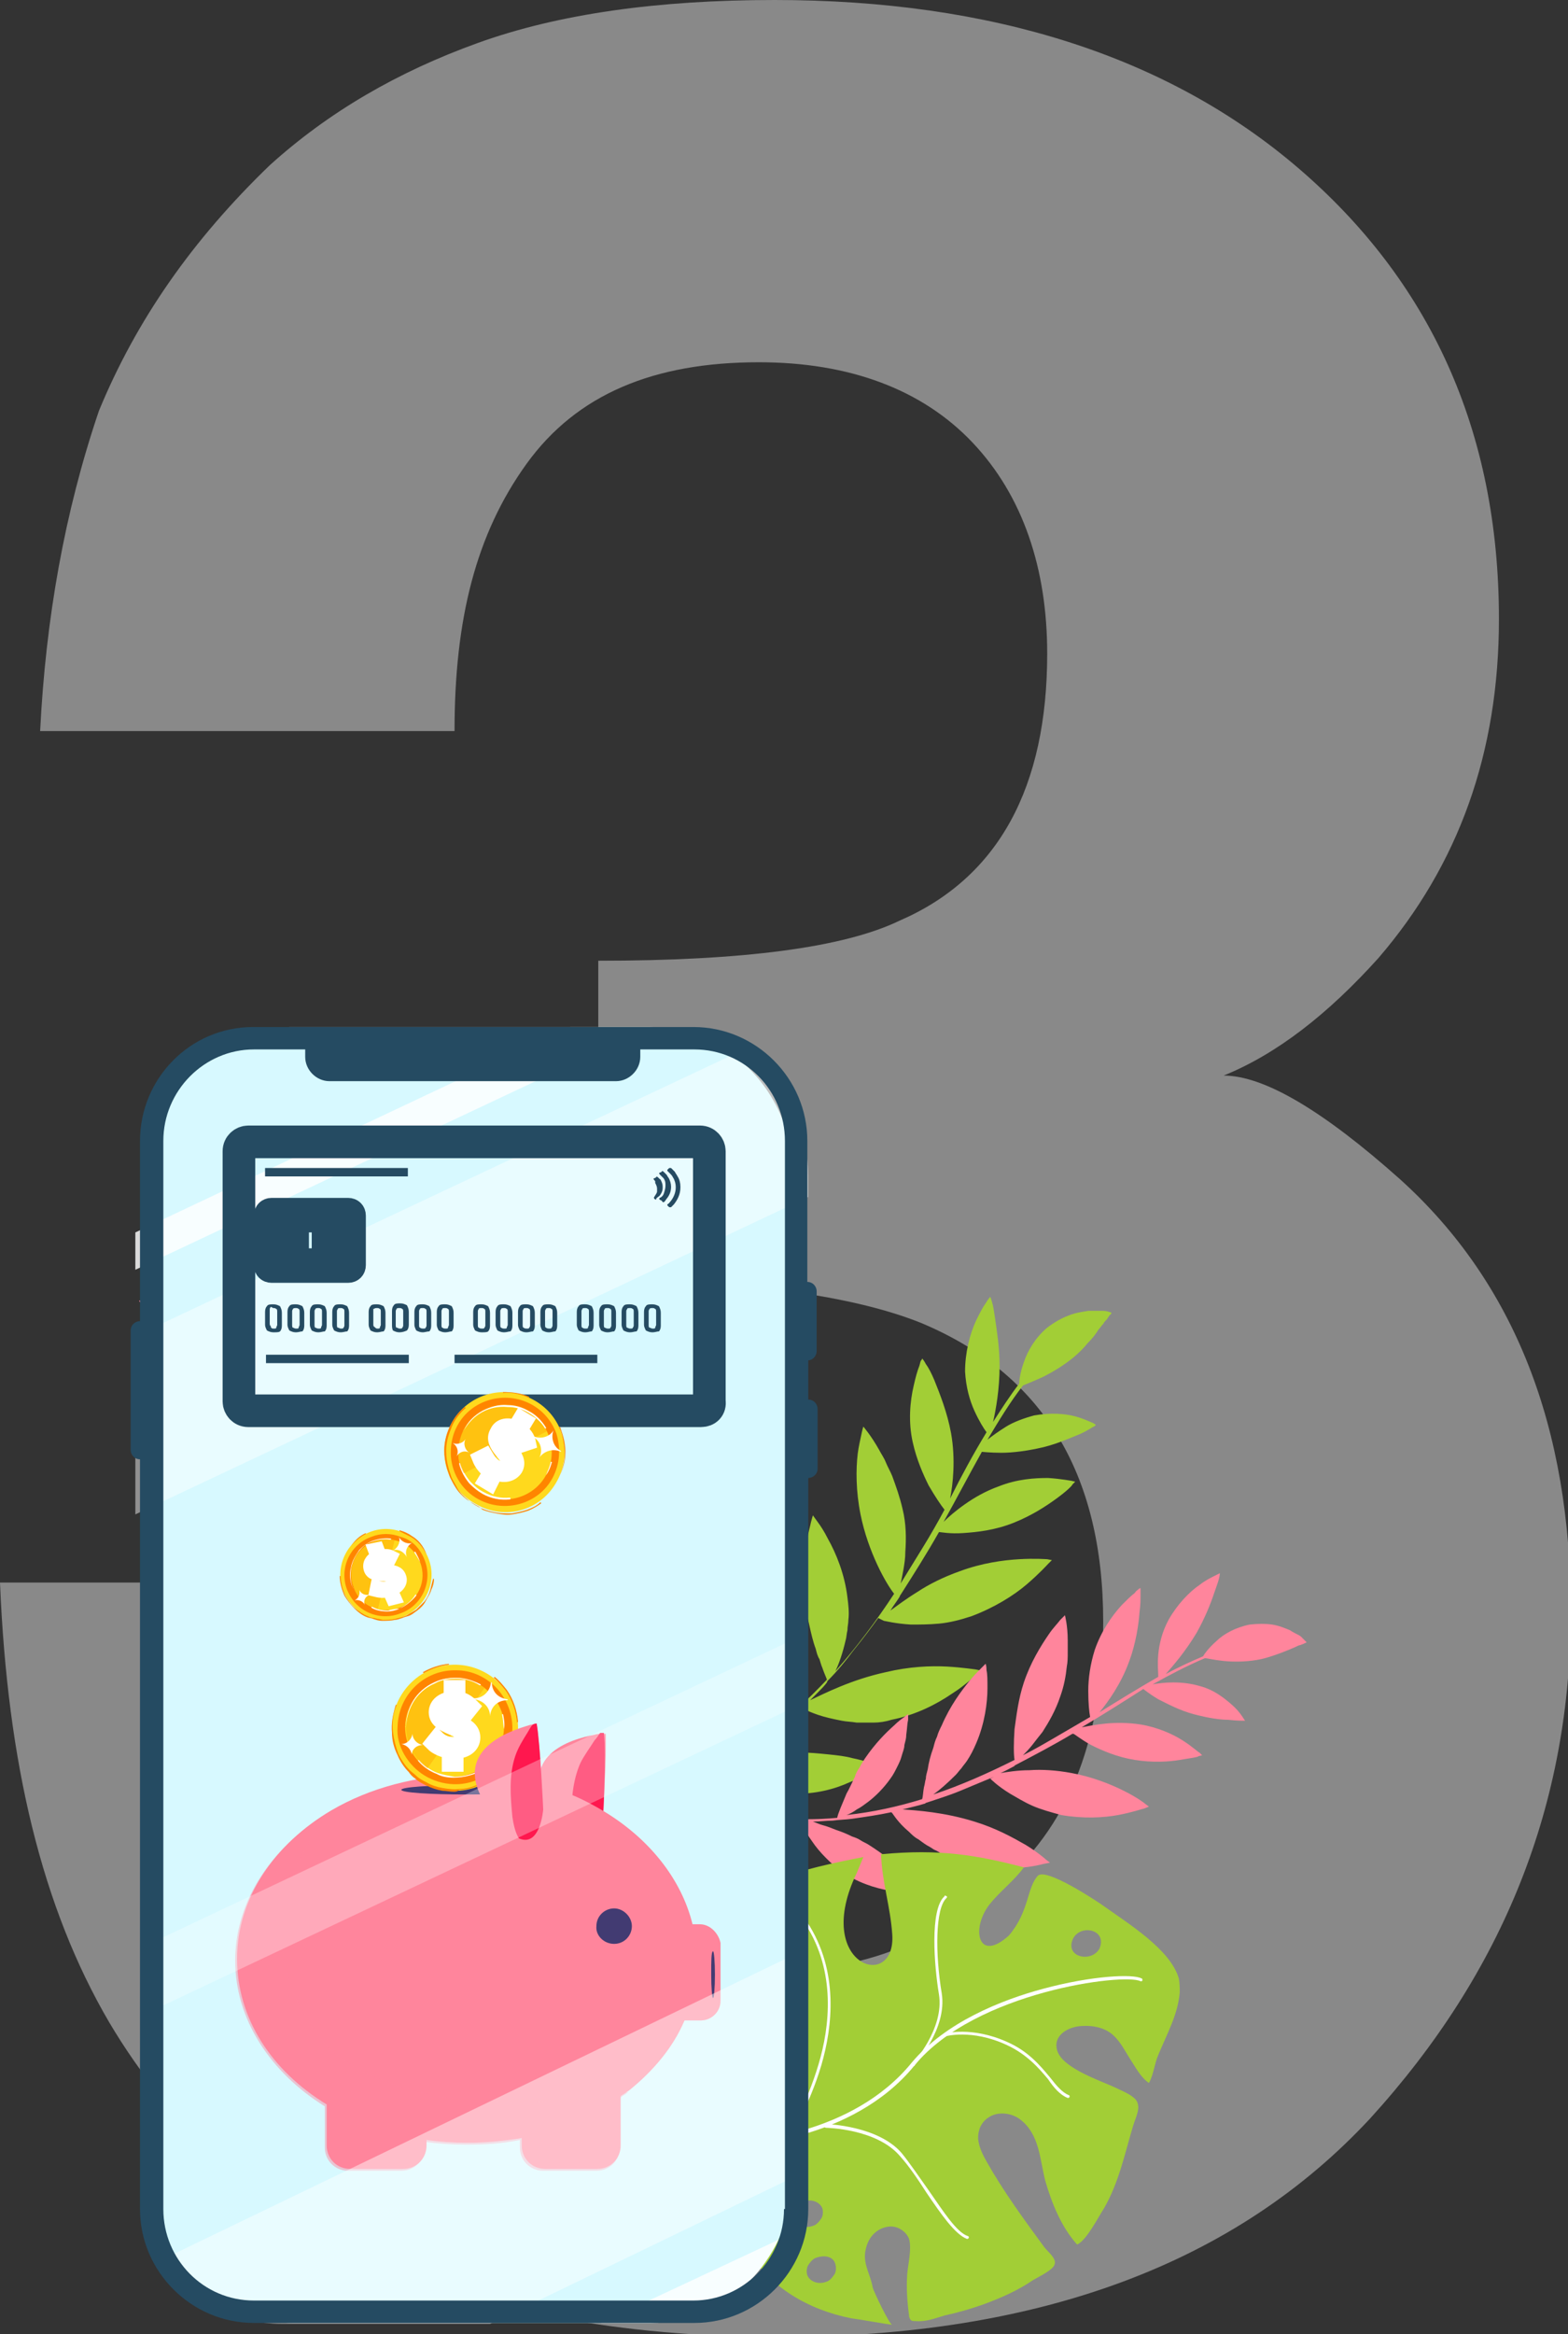
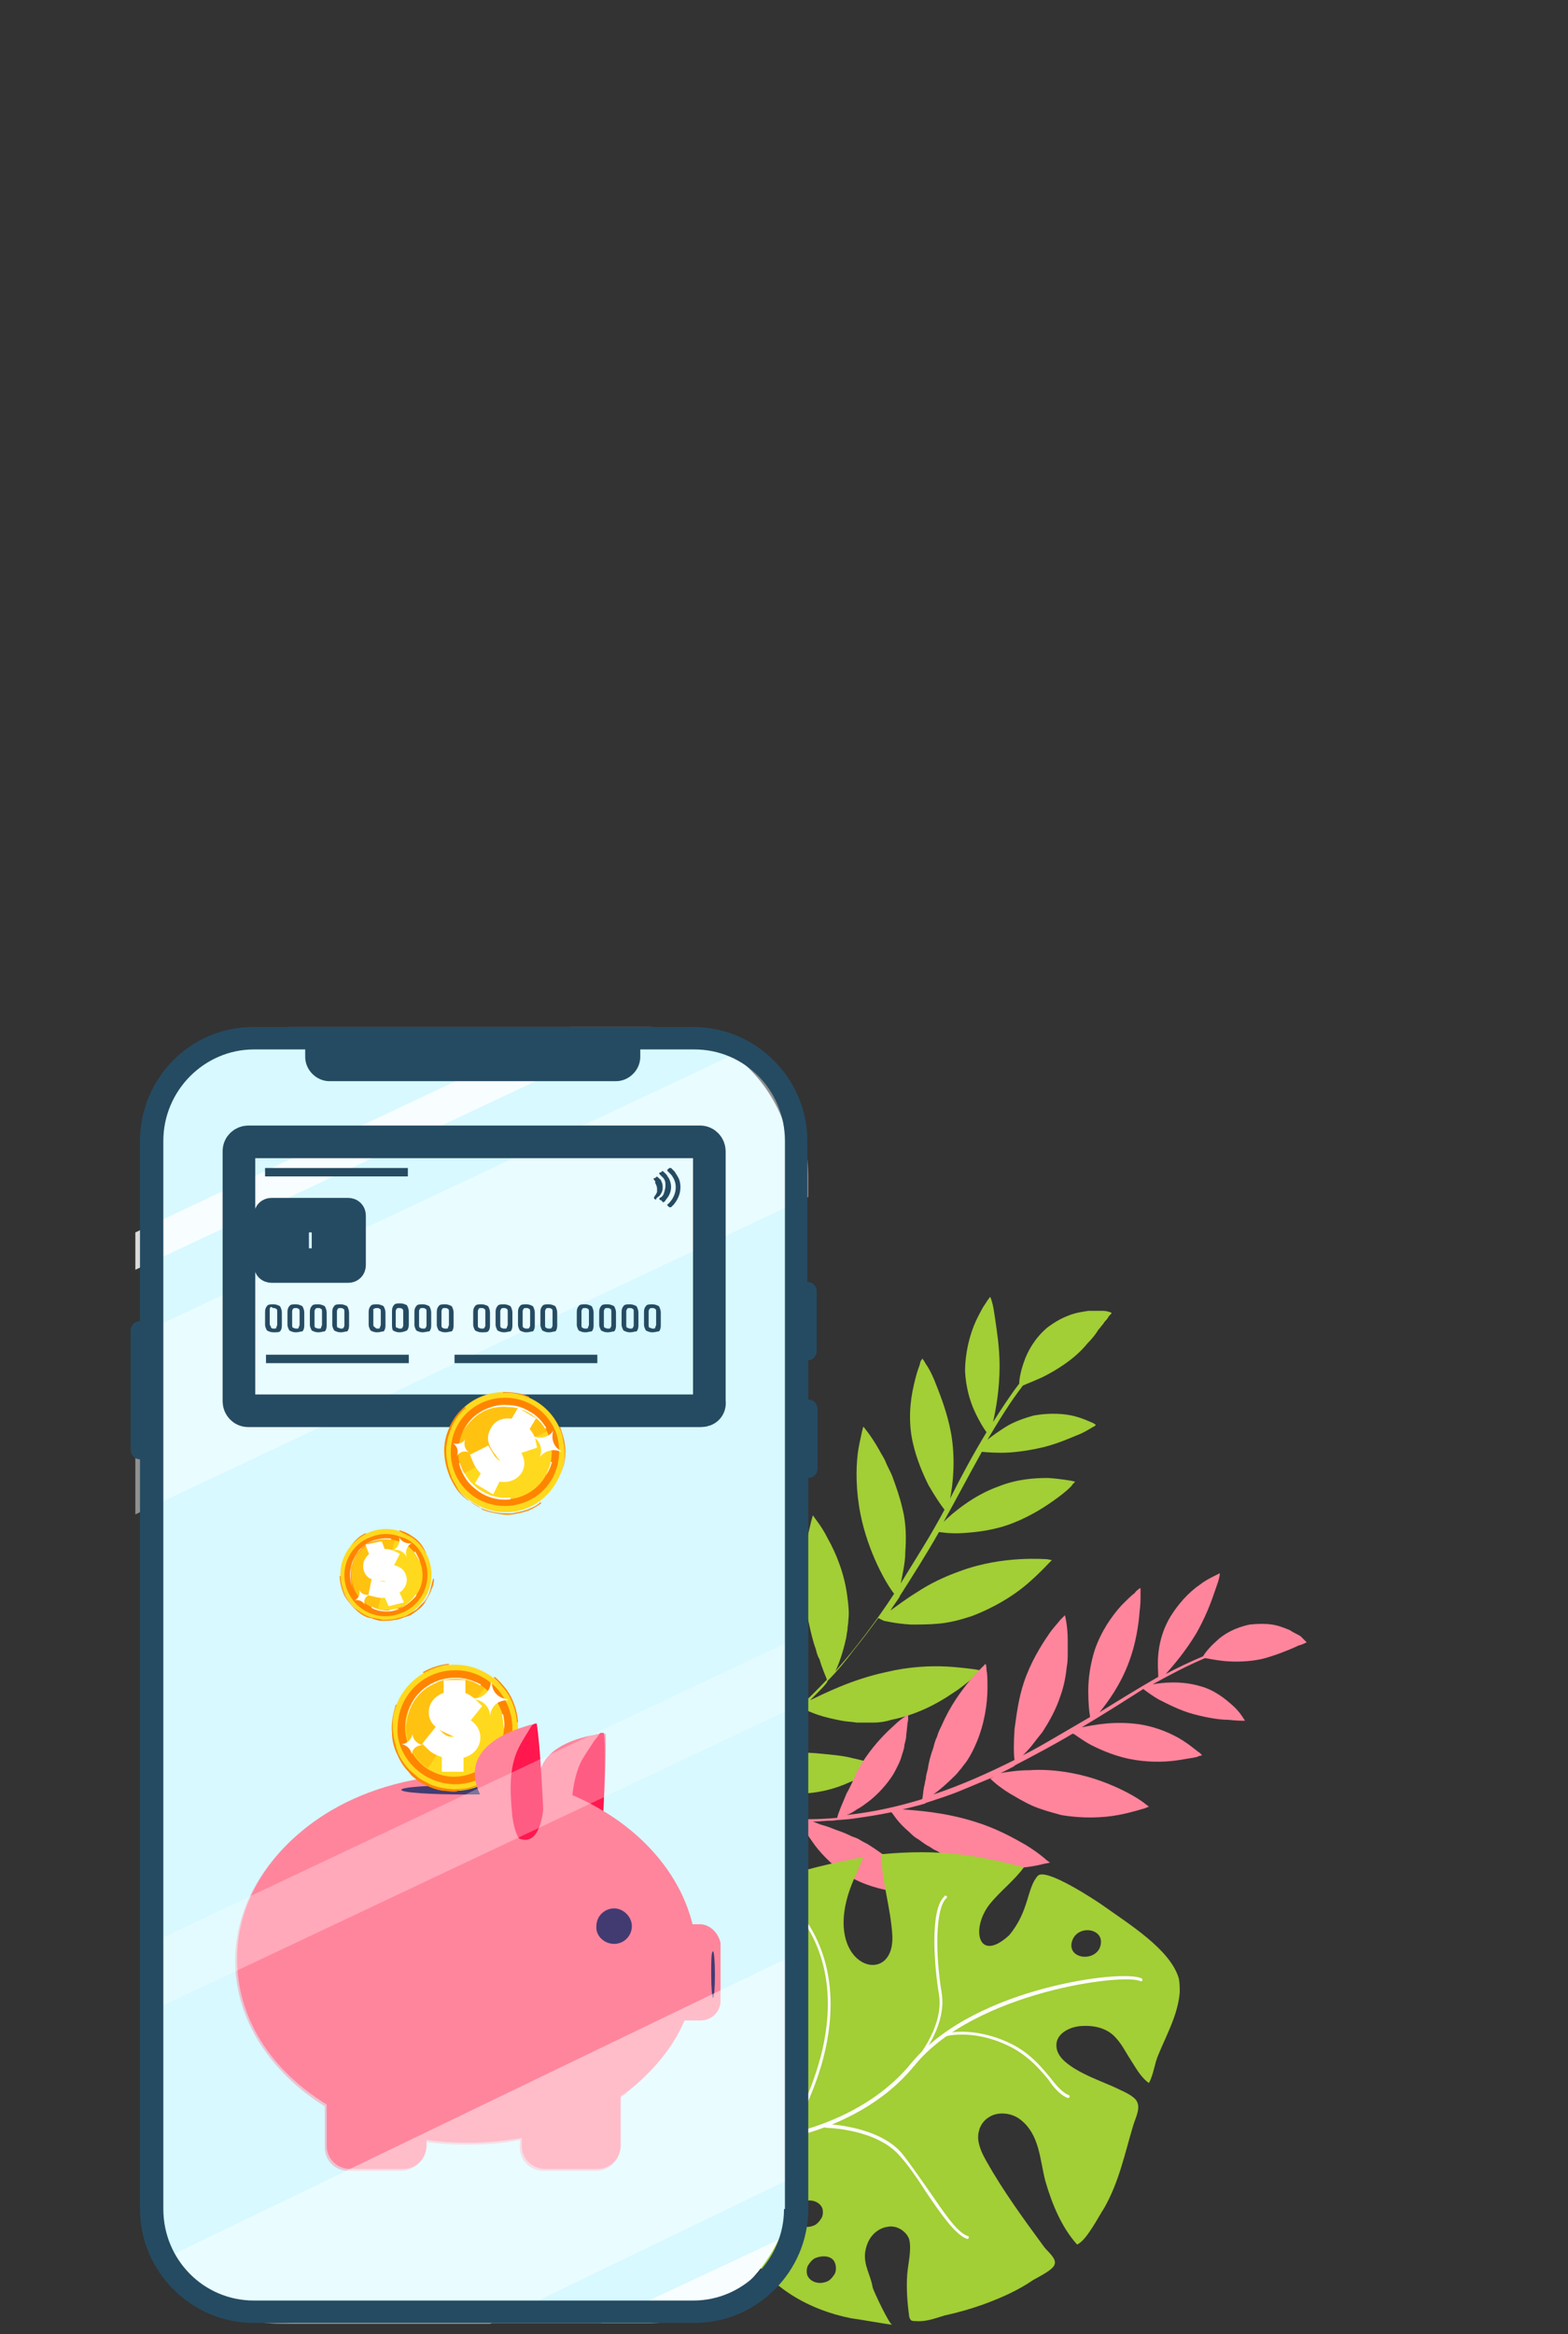
<svg xmlns="http://www.w3.org/2000/svg" xmlns:xlink="http://www.w3.org/1999/xlink" id="Слой_1" x="0px" y="0px" viewBox="34 -75 168 250" style="enable-background:new 34 -75 168 250;" xml:space="preserve">
  <rect x="34" y="-75" width="168" height="250" fill="#333333" stroke="none" />
  <style type="text/css"> .st0{clip-path:url(#SVGID_2_);fill:#FFFFFF;fill-opacity:0.42;} .st1{clip-path:url(#SVGID_2_);fill:#FF859C;} .st2{clip-path:url(#SVGID_2_);fill:#A2CE36;} .st3{clip-path:url(#SVGID_2_);fill:#FFFFFF;} .st4{clip-path:url(#SVGID_2_);fill:#D7F9FF;} .st5{opacity:0.46;clip-path:url(#SVGID_2_);fill:#FFFFFF;enable-background:new ;} .st6{clip-path:url(#SVGID_2_);fill:#FF174E;} .st7{clip-path:url(#SVGID_2_);fill:#423B72;} .st8{clip-path:url(#SVGID_2_);fill:#FFD91D;} .st9{clip-path:url(#SVGID_2_);fill:#FF8500;} .st10{opacity:0.44;clip-path:url(#SVGID_2_);fill:#FFA300;enable-background:new ;} .st11{clip-path:url(#SVGID_2_);fill:none;stroke:#FFFFFF;stroke-width:1.728;} .st12{clip-path:url(#SVGID_2_);fill:none;stroke:#FFFFFF;stroke-width:1.252;} .st13{opacity:0.46;clip-path:url(#SVGID_2_);fill:#FF859C;enable-background:new ;} .st14{opacity:0.82;clip-path:url(#SVGID_2_);fill:#FFFFFF;enable-background:new ;} .st15{opacity:0.3;clip-path:url(#SVGID_2_);fill:#FFFFFF;enable-background:new ;} .st16{clip-path:url(#SVGID_2_);fill:#254B62;} .st17{clip-path:url(#SVGID_2_);fill:none;stroke:#254B62;stroke-width:3.495;stroke-miterlimit:10;} .st18{clip-path:url(#SVGID_2_);fill:none;stroke:#254B62;stroke-width:2.797;stroke-miterlimit:10;} .st19{clip-path:url(#SVGID_2_);fill:none;stroke:#FFFFFF;stroke-width:1.642;} </style>
  <g>
    <defs>
      <rect id="SVGID_1_" x="34" y="-75" width="168" height="250" />
    </defs>
    <clipPath id="SVGID_2_">
      <use xlink:href="#SVGID_1_" style="overflow:visible;" />
    </clipPath>
-     <path class="st0" d="M80.9,94.4c0,9.7,1.4,17.7,4.6,24c5.7,11.7,16.3,17.7,31.5,17.7c9.4,0,17.5-3.1,24.6-9.7 c7.2-6.3,10.6-15.7,10.6-27.7c0-16-6.6-26.6-19.5-32c-7.2-2.9-18.9-4.6-34.6-4.6V27.9c15.5,0,26.3-1.4,32.3-4.3 C141,19,146.2,9.3,146.2-5c0-9.1-2.6-16.9-8-22.6c-5.4-5.7-13.2-8.6-22.9-8.6c-11.2,0-19.5,3.4-24.9,10.9S82.7-8.7,82.7,3.3H38.3 c0.6-12,2.6-23.4,6.3-34.3c4-9.7,10-18.3,18.3-26.3c6.3-5.7,13.7-10,22.3-13.1c8.6-3.1,19.2-4.6,31.8-4.6c23.2,0,42.1,6,56.1,18 c14,12,21.5,28,21.5,48.3c0,14.3-4.3,26.3-12.9,36.3c-5.4,6-10.9,10.3-16.6,12.6c4.3,0,10.6,3.7,18.9,11.1 c12.3,11.1,18.3,26.6,18.3,46.3c0,20.6-7.2,38.6-21.5,54.3c-14.3,15.4-35.2,23.4-63.3,23.4c-34.3,0-58.4-11.1-71.8-33.7 c-7.2-12.3-10.9-27.7-11.7-47.1H80.9z" />
    <path class="st1" d="M56.4,57.6c0.1-0.2,0.1-0.2,0.1-0.3l-0.2-0.1c0,0,0,0.1-0.1,0.2L56.4,57.6z" />
-     <path class="st1" d="M48.9,64.3c0.2,0,0.4-0.1,0.5-0.2l0.1,0.2c-0.2,0.1-0.4,0.1-0.5,0.2L48.9,64.3z M50,63.9 c0.2-0.1,0.3-0.2,0.5-0.2l0.1,0.2c-0.2,0.1-0.3,0.2-0.5,0.3L50,63.9z M51,63.4c0.2-0.1,0.3-0.2,0.5-0.3l0.1,0.2 c-0.2,0.1-0.3,0.2-0.5,0.3L51,63.4z M51.9,62.7c0.1-0.1,0.3-0.2,0.4-0.4l0.1,0.1c-0.1,0.1-0.3,0.2-0.4,0.4L51.9,62.7z M52.8,62 c0.1-0.1,0.3-0.3,0.4-0.4l0.1,0.1c-0.1,0.1-0.3,0.3-0.4,0.4L52.8,62z M53.6,61.2c0.1-0.1,0.3-0.3,0.4-0.4l0.1,0.1 c-0.1,0.1-0.3,0.3-0.4,0.4L53.6,61.2z M54.3,60.4c0.1-0.1,0.2-0.3,0.3-0.4l0.2,0.1c-0.1,0.2-0.2,0.3-0.4,0.4L54.3,60.4z M55,59.5 c0.1-0.2,0.2-0.3,0.3-0.5l0.2,0.1c-0.1,0.2-0.2,0.3-0.3,0.5L55,59.5z M55.6,58.5c0.1-0.2,0.2-0.3,0.3-0.5l0.2,0.1 c-0.1,0.2-0.2,0.3-0.3,0.5L55.6,58.5z" />
    <path class="st2" d="M128.7,98.6c0.1,0,1.2,0.3,2.9,0.4c0.9,0,1.9,0,3-0.1c1.1-0.1,2.3-0.4,3.5-0.8c2.4-0.9,4.5-2.2,5.9-3.4 c1.4-1.2,2.2-2.1,2.3-2.2l0.4-0.4l-0.5-0.1c-0.1,0-1.3-0.1-3,0c-1.7,0.1-4,0.4-6.4,1.3c-1.7,0.6-3.3,1.4-4.5,2.2 c-1.3,0.8-2.2,1.5-2.9,2c0.3-0.5,0.7-1,1-1.5c0,0,0,0,0,0s0-0.1,0.1-0.2c1.4-2.2,2.8-4.4,4.1-6.7l0.1,0c0.1,0,1.1,0.2,2.5,0.1 c1.5-0.1,3.4-0.3,5.4-1.1c2-0.8,3.5-1.8,4.6-2.6c1.1-0.8,1.7-1.4,1.7-1.5l0.3-0.3l-0.4-0.1c-0.1,0-1-0.2-2.5-0.3 c-1.4,0-3.3,0.1-5.3,0.9c-1.4,0.5-2.6,1.2-3.6,1.9c-1,0.7-1.8,1.4-2.3,1.9c1.4-2.5,2.7-5,4.1-7.5l0,0c0.1,0,0.9,0.1,2.1,0.1 c1.2,0,2.8-0.2,4.5-0.6c1.6-0.4,2.9-1,3.9-1.4c0.9-0.4,1.4-0.8,1.5-0.8c0.1-0.1,0.2-0.1,0.2-0.2l-0.3-0.2c-0.1,0-0.8-0.4-1.9-0.7 c-1.1-0.3-2.7-0.4-4.4-0.1c-1.1,0.3-2.2,0.7-3,1.2c-0.8,0.5-1.5,1-2,1.4c1.2-2,2.4-4,3.8-5.8c0.2-0.1,1-0.4,2.1-0.9 c1-0.5,2.2-1.2,3.3-2.1c0.6-0.5,1.1-1,1.5-1.5c0.5-0.5,0.9-1,1.2-1.5c0.2-0.2,0.3-0.4,0.5-0.6c0.1-0.2,0.3-0.4,0.4-0.5 c0.2-0.3,0.3-0.5,0.4-0.5l0.1-0.2l-0.3-0.1c0,0-0.3-0.1-0.6-0.1c-0.2,0-0.4,0-0.7,0c-0.3,0-0.5,0-0.9,0c-0.6,0.1-1.4,0.2-2.1,0.5 c-0.8,0.3-1.5,0.7-2.3,1.3c-1.3,1.1-2.1,2.5-2.5,3.7c-0.4,1.1-0.5,2-0.5,2.3c-1,1.3-1.9,2.7-2.8,4.1c0.3-1.3,0.7-3.5,0.7-6 c0-2-0.3-3.8-0.5-5.2c-0.1-0.7-0.2-1.3-0.3-1.6c-0.1-0.4-0.2-0.6-0.2-0.6s-0.2,0.2-0.5,0.7c-0.3,0.4-0.6,1-1,1.8 c-0.7,1.5-1.2,3.5-1.2,5.5c0.1,1.7,0.5,3.1,1,4.2c0.5,1.1,1,1.9,1.3,2.3c-1.4,2.3-2.7,4.7-3.9,7.1c0.3-1.5,0.6-4.2,0.1-7 c-0.4-2.2-1.2-4.2-1.8-5.7c-0.3-0.7-0.6-1.3-0.9-1.7c-0.2-0.4-0.4-0.6-0.4-0.6s0,0.1-0.1,0.2c-0.1,0.1-0.1,0.3-0.2,0.6 c-0.2,0.5-0.4,1.2-0.6,2.1c-0.4,1.7-0.6,3.9-0.1,6.1c0.4,1.8,1.1,3.4,1.7,4.6c0.7,1.2,1.3,2.1,1.7,2.6c-0.7,1.3-1.5,2.7-2.3,4 c-0.8,1.3-1.6,2.6-2.4,3.9c0.1-0.4,0.2-1,0.3-1.5c0.1-0.6,0.2-1.2,0.2-1.9c0.1-1.4,0.1-3-0.3-4.6c-0.3-1.3-0.7-2.4-1.1-3.5 c-0.2-0.5-0.5-1-0.7-1.5c-0.2-0.5-0.5-0.9-0.7-1.3c-0.9-1.6-1.7-2.5-1.7-2.5s-0.1,0.3-0.2,0.8c-0.1,0.5-0.3,1.3-0.4,2.1 c-0.2,1.7-0.2,4,0.3,6.5c0.4,2,1.1,3.9,1.8,5.4c0.7,1.5,1.4,2.6,1.8,3.1c-1.9,2.9-4,5.7-6.3,8.3c0.4-0.8,0.8-2,1.1-3.3 c0.1-0.3,0.1-0.7,0.2-1.1c0-0.4,0.1-0.7,0.1-1.1c0.1-0.8,0-1.6-0.1-2.4c-0.3-2.5-1.2-4.7-2.1-6.3c-0.4-0.8-0.8-1.4-1.1-1.8 c-0.3-0.4-0.5-0.7-0.5-0.7s-0.1,0.3-0.2,0.7c-0.1,0.5-0.3,1.1-0.4,1.9c-0.3,1.6-0.5,3.8-0.3,6.2c0,0.5,0.1,1,0.2,1.5 c0.1,0.5,0.2,1,0.3,1.4c0.2,0.9,0.4,1.8,0.7,2.6c0.1,0.4,0.2,0.8,0.4,1.1c0.1,0.3,0.2,0.7,0.3,0.9c0.2,0.6,0.4,1,0.5,1.3 c-2.1,2.2-4.3,4.3-6.8,6.1c0.2-0.3,0.5-0.7,0.7-1.1c0.2-0.4,0.5-0.9,0.7-1.5c0.5-1.1,0.8-2.4,0.9-3.7c0-0.5,0-1.1,0-1.6 c0-0.5-0.1-1-0.2-1.5c-0.1-0.5-0.2-0.9-0.3-1.3c-0.1-0.4-0.3-0.8-0.4-1.1c-0.3-0.7-0.5-1.3-0.7-1.7c-0.2-0.4-0.3-0.6-0.3-0.6 s-0.1,0.2-0.3,0.5c-0.2,0.3-0.4,0.9-0.6,1.5c-0.4,1.3-0.9,3-1,5c0,0.4-0.1,0.8-0.1,1.3c0,0.4,0,0.8,0,1.2c0,0.8,0.1,1.6,0.1,2.2 c0.1,1.4,0.3,2.5,0.5,3c-2,1.4-4.1,2.6-6.3,3.6c-2.2,1-4.5,1.8-6.8,2.4l0.1,0.4c1.7-0.4,3.3-0.9,4.9-1.5l0.6-0.2 c0.2-0.1,0.4-0.2,0.6-0.3l1.2-0.5l1.1-0.6c0.4-0.2,0.8-0.4,1.1-0.6l0.1,0.1c0.1,0,0.8,0.7,2.1,1.4c0.7,0.3,1.5,0.7,2.4,0.9 c0.5,0.1,1,0.2,1.5,0.3c0.5,0.1,1.1,0.1,1.6,0.1c2.3,0.1,4.5-0.5,6-1.2c0.8-0.3,1.4-0.7,1.9-0.9c0.5-0.3,0.7-0.4,0.8-0.5l0.5-0.3 l-0.4-0.2c-0.1,0-1-0.4-2.5-0.7c-0.7-0.2-1.6-0.3-2.6-0.4c-1-0.1-2-0.2-3.1-0.2c-0.4,0-0.8,0-1.1,0c-0.4,0-0.7,0-1.1,0.1 c-0.7,0.1-1.4,0.1-2,0.2c-0.6,0.1-1.2,0.2-1.7,0.3c-0.5,0.1-0.9,0.2-1.3,0.3c0.7-0.4,1.3-0.8,2-1.3c0.6-0.4,1.3-0.9,1.9-1.4 c1.2-0.9,2.5-1.9,3.6-3l0.1,0.1c0.1,0,1.1,0.6,2.8,1c0.4,0.1,0.9,0.2,1.4,0.3c0.5,0.1,1,0.1,1.6,0.2c0.3,0,0.6,0,0.9,0 c0.3,0,0.6,0,0.9,0c0.6,0,1.3-0.1,1.9-0.3c2.6-0.5,4.9-1.7,6.5-2.8c0.8-0.5,1.4-1,1.9-1.4c0.4-0.4,0.7-0.6,0.7-0.7l0.4-0.4 l-0.5-0.1c-0.1,0-1.3-0.2-3-0.3c-1.8-0.1-4.1,0-6.6,0.6c-3.7,0.8-6.6,2.3-8.1,3c0.3-0.3,0.6-0.6,0.9-0.9c0.3-0.3,0.6-0.6,0.9-1 c0,0,0,0,0,0s0-0.1,0.1-0.2c1-1,1.9-2.1,2.8-3.3c0.9-1.1,1.8-2.3,2.6-3.4L128.7,98.6z" />
    <path class="st1" d="M140.1,115.5c0.1,0.1,0.8,0.8,2.1,1.6c0.7,0.4,1.5,0.9,2.4,1.3c0.9,0.4,2,0.7,3.1,1c2.3,0.4,4.5,0.3,6.1,0 c1.6-0.3,2.7-0.7,2.8-0.7l0.5-0.2l-0.4-0.3c-0.1-0.1-0.9-0.7-2.3-1.4c-1.4-0.7-3.4-1.5-5.6-1.9c-1.6-0.3-3.2-0.4-4.5-0.3 c-1.3,0-2.4,0.2-3.1,0.3c0.5-0.2,1-0.5,1.4-0.7c0,0,0,0,0,0s0.1,0,0.1-0.1c2.1-1.1,4.2-2.2,6.2-3.4l0.1,0c0.1,0,0.8,0.6,1.9,1.2 c1.2,0.6,2.8,1.3,4.7,1.6c1.9,0.3,3.6,0.2,4.8,0c1.2-0.2,2-0.3,2-0.4l0.4-0.1l-0.3-0.3c-0.1,0-0.7-0.6-1.8-1.3 c-1.1-0.7-2.7-1.4-4.5-1.7c-1.3-0.2-2.6-0.2-3.7-0.1c-1.1,0.1-2,0.3-2.6,0.4c2.2-1.3,4.4-2.7,6.6-4.1l0,0c0,0,0.6,0.5,1.6,1.1 c1,0.5,2.3,1.2,3.8,1.6c1.5,0.4,2.8,0.6,3.7,0.6c0.9,0.1,1.5,0.1,1.5,0.1c0.1,0,0.2,0,0.3,0l-0.2-0.3c0,0-0.4-0.7-1.2-1.4 c-0.8-0.7-1.9-1.6-3.4-2c-1-0.3-2-0.4-2.9-0.4c-0.9,0-1.6,0.1-2.2,0.2c1.8-1,3.7-2,5.6-2.8c0.2,0,1,0.2,2,0.3 c1,0.1,2.3,0.1,3.5-0.1c0.7-0.1,1.3-0.3,1.9-0.5c0.6-0.2,1.1-0.4,1.6-0.6c0.2-0.1,0.5-0.2,0.7-0.3c0.2-0.1,0.4-0.2,0.5-0.2 c0.3-0.1,0.5-0.2,0.5-0.2l0.2-0.1l-0.2-0.2c0,0-0.2-0.2-0.4-0.4c-0.1-0.1-0.3-0.2-0.5-0.3c-0.2-0.1-0.4-0.2-0.7-0.4 c-0.5-0.2-1.2-0.5-1.9-0.6c-0.7-0.1-1.5-0.1-2.4,0c-1.5,0.3-2.8,1-3.6,1.8c-0.8,0.7-1.3,1.4-1.4,1.6c-1.4,0.6-2.7,1.2-4,1.9 c0.8-0.9,2.1-2.4,3.3-4.4c0.9-1.6,1.5-3.1,1.9-4.3c0.2-0.6,0.4-1.1,0.5-1.5c0.1-0.4,0.1-0.6,0.1-0.6s-0.2,0.1-0.6,0.3 c-0.4,0.2-1,0.5-1.5,0.9c-1.2,0.8-2.5,2.2-3.4,3.8c-0.7,1.3-1,2.6-1.1,3.7c-0.1,1.1,0,1.9,0,2.4c-2.1,1.2-4.2,2.5-6.3,3.8 c0.9-1.1,2.3-3,3.2-5.5c0.7-1.9,1-3.9,1.1-5.3c0.1-0.7,0.1-1.3,0.1-1.8c0-0.4,0-0.7,0-0.7s-0.1,0-0.2,0.1c-0.1,0.1-0.3,0.2-0.4,0.4 c-0.4,0.3-0.9,0.8-1.4,1.3c-1.1,1.2-2.2,2.8-2.9,4.8c-0.5,1.6-0.7,3.1-0.7,4.4c0,1.3,0.1,2.3,0.2,2.8c-1.2,0.7-2.4,1.4-3.6,2.1 c-1.2,0.7-2.4,1.4-3.6,2c0.3-0.3,0.6-0.6,1-1.1c0.3-0.4,0.7-0.9,1.1-1.4c0.7-1.1,1.4-2.3,1.9-3.8c0.4-1.1,0.6-2.2,0.7-3.2 c0.1-0.5,0.1-1,0.1-1.5c0-0.5,0-0.9,0-1.3c0-1.6-0.3-2.7-0.3-2.7s-0.2,0.2-0.5,0.5c-0.3,0.4-0.8,0.9-1.2,1.5 c-0.9,1.3-2,3.1-2.7,5.2c-0.6,1.8-0.8,3.6-1,5c-0.1,1.5-0.1,2.7,0,3.3c-2.8,1.4-5.7,2.7-8.7,3.7c0.7-0.5,1.5-1.2,2.4-2.1 c0.2-0.2,0.4-0.5,0.6-0.7c0.2-0.3,0.4-0.5,0.6-0.8c0.4-0.6,0.7-1.2,1-1.9c0.9-2.1,1.2-4.3,1.2-5.9c0-0.8,0-1.5-0.1-1.9 c0-0.5-0.1-0.7-0.1-0.7s-0.2,0.2-0.5,0.5c-0.3,0.3-0.7,0.7-1.2,1.3c-0.9,1.1-2.1,2.7-3,4.8c-0.2,0.4-0.4,0.8-0.5,1.2 c-0.2,0.4-0.3,0.8-0.4,1.2c-0.3,0.8-0.5,1.6-0.6,2.3c-0.1,0.4-0.2,0.7-0.2,1c-0.1,0.3-0.1,0.6-0.2,0.9c-0.1,0.5-0.1,1-0.2,1.3 c-2.6,0.8-5.3,1.4-8.1,1.7c0.3-0.1,0.7-0.3,1.1-0.6c0.4-0.2,0.8-0.5,1.2-0.8c0.8-0.6,1.7-1.5,2.4-2.5c0.3-0.4,0.5-0.8,0.7-1.2 c0.2-0.4,0.4-0.8,0.5-1.2c0.1-0.4,0.3-0.8,0.3-1.2c0.1-0.4,0.2-0.7,0.2-1.1c0.1-0.7,0.1-1.2,0.2-1.6c0-0.4,0-0.6,0-0.6 s-0.2,0.1-0.4,0.3c-0.3,0.2-0.7,0.5-1.1,0.9c-0.9,0.8-2,1.9-3.1,3.5c-0.2,0.3-0.4,0.6-0.6,1c-0.2,0.3-0.4,0.6-0.5,1 c-0.3,0.6-0.6,1.3-0.9,1.8c-0.5,1.2-0.9,2.1-1,2.6c-2.2,0.2-4.4,0.2-6.6,0c-2.2-0.2-4.3-0.6-6.4-1.3l-0.1,0.3c1.5,0.5,3,0.8,4.5,1 l0.6,0.1c0.2,0,0.4,0.1,0.6,0.1l1.2,0.1l1.2,0.1c0.4,0,0.8,0,1.2,0l0,0.1c0,0.1,0.3,0.9,1.1,2c0.4,0.6,0.9,1.2,1.5,1.8 c0.3,0.3,0.6,0.6,1,0.9c0.4,0.3,0.8,0.6,1.2,0.9c1.8,1.1,3.7,1.6,5.3,1.8c0.8,0.1,1.4,0.1,1.9,0.1c0.5,0,0.8,0,0.8,0l0.5,0 l-0.3-0.3c0-0.1-0.6-0.8-1.7-1.7c-0.5-0.5-1.1-1-1.8-1.5c-0.7-0.5-1.5-1.1-2.3-1.6c-0.3-0.2-0.6-0.3-0.9-0.5 c-0.3-0.2-0.6-0.3-0.9-0.4c-0.6-0.3-1.1-0.5-1.7-0.7c-0.5-0.2-1-0.4-1.4-0.5c-0.4-0.1-0.8-0.3-1.1-0.4c0.7,0,1.4-0.1,2.1-0.1 c0.7-0.1,1.4-0.1,2.1-0.2c1.4-0.2,2.8-0.4,4.2-0.7l0.1,0.1c0.1,0.1,0.6,1,1.8,2c0.3,0.3,0.6,0.6,1,0.8c0.4,0.3,0.8,0.6,1.2,0.8 c0.2,0.1,0.4,0.3,0.7,0.4c0.2,0.1,0.5,0.3,0.7,0.4c0.5,0.2,1,0.5,1.6,0.7c2.3,0.8,4.6,0.9,6.4,0.8c0.9-0.1,1.6-0.2,2.1-0.3 c0.5-0.1,0.8-0.2,0.9-0.2l0.5-0.1l-0.4-0.3c-0.1-0.1-0.9-0.8-2.2-1.6c-1.4-0.8-3.2-1.8-5.5-2.5c-3.2-1-6.2-1.2-7.7-1.3 c0.4-0.1,0.8-0.2,1.2-0.3c0.4-0.1,0.8-0.2,1.1-0.3c0,0,0,0,0,0s0.1,0,0.2-0.1c1.2-0.4,2.5-0.8,3.7-1.3c1.2-0.5,2.4-1,3.6-1.5 L140.1,115.5z" />
    <path class="st2" d="M140,129c1.1-1.4,2.7-2.6,3.7-4c-5-1.3-9-2-15.3-1.4c0.1,3,1,5.6,1.2,8.6c0.4,6.2-8.6,3.3-3.8-6.6l0.7-1.7 c-2.6,0.5-7,1.4-9.4,2.5c-3,1-2.5,1.5-1.8,10.4c-0.4,4.7-8.5,4.3-4.1-4.5c0.5-1.1,1-2.4,1-3.5c-10,7.1-10.5,20.6,1.6,25.8 c0.1,0.2,0.1,0.5,0.1,0.8c-0.4,1.8-1.2,3.3-1.1,5.2c0,2,0.5,3.9,1.5,5.6c2.1,3.7,6.3,6.2,10.9,7.1c0.8,0.1,3.6,0.6,4.4,0.7 c-0.3,0-2-3.6-2.1-4c-0.2-1.3-1-2.4-0.8-3.8c0.1-0.6,0.3-1.2,0.7-1.7c0.4-0.5,1-0.9,1.7-1c1-0.2,2,0.5,2.3,1.3 c0.3,1.1-0.1,2.6-0.2,3.8c-0.1,1.5,0,2.9,0.2,4.4c0,0.2,0.1,0.4,0.2,0.5c0.1,0.1,0.3,0.1,0.5,0.1c1.1,0.1,2.1-0.3,3.1-0.6 c1.4-0.3,2.8-0.7,4.2-1.2c1.9-0.7,3.7-1.5,5.3-2.6c0.5-0.3,2.2-1.1,2.3-1.7c0.2-0.6-0.7-1.3-1.1-1.8c-2.2-3-4.4-6-6.2-9.2 c-0.4-0.7-0.8-1.5-0.9-2.4c0-0.3,0-0.6,0.1-0.9c0.1-0.5,0.5-1.1,1-1.4c1-0.7,2.5-0.5,3.4,0.2c2.1,1.6,2.1,4.3,2.7,6.6 c0.7,2.4,1.7,4.9,3.4,6.8c1-0.4,2.3-3,2.9-3.9c1.6-2.8,2.2-5.8,3.1-8.8c0.3-1,0.9-2,0.3-2.8c-0.5-0.6-1.6-1-2.4-1.4 c-1.6-0.7-3.3-1.3-4.7-2.3c-0.7-0.5-1.3-1.1-1.4-1.9c-0.2-1.4,1.3-2.2,2.6-2.3c1.4-0.1,2.7,0.2,3.6,1.1c0.7,0.7,1.1,1.5,1.6,2.3 c0.6,0.9,1.2,2.1,2.1,2.7c0.5-0.9,0.6-2.1,1-3c0.9-2.2,2.1-4.3,2.3-6.7c0-0.5,0-1-0.1-1.5c-0.9-3.1-5.3-5.8-8.4-8 c-0.3-0.2-5.8-3.9-6.7-3c-1.2,1.3-0.9,3.8-3.1,6.4C138.8,135.3,138,131.6,140,129z M148.9,132.8c0.7-1.8,3.8-1.2,2.9,0.9 C151,135.2,148.2,134.7,148.9,132.8z M123.5,167.5c0.1,0.3,0.1,0.8-0.1,1.1c-0.2,0.3-0.5,0.7-0.9,0.8c-0.8,0.3-1.7,0-2-0.7 c-0.1-0.3-0.1-0.8,0.1-1.1c0.2-0.3,0.5-0.7,0.9-0.8C122.4,166.5,123.3,166.7,123.5,167.5z M122.1,161.5c0.1,0.3,0.1,0.8-0.1,1.1 c-0.2,0.3-0.5,0.7-0.9,0.8c-0.8,0.3-1.7,0-2-0.7c-0.1-0.3-0.1-0.8,0.1-1.1c0.2-0.3,0.5-0.7,0.9-0.8 C120.9,160.5,121.8,160.8,122.1,161.5z" />
    <path class="st3" d="M113.8,154.7C113.8,154.7,113.8,154.7,113.8,154.7c0,0,3-0.1,6.6-1.2c3.4-1,8.2-3.1,11.6-7.3 c6.5-7.9,22.5-9.9,24.2-9c0.1,0,0.2,0,0.2-0.1c0-0.1,0-0.2-0.1-0.2c-0.9-0.5-5.3-0.3-10.5,1.1c-4.5,1.2-10.5,3.6-14.1,7.9 c-6.4,7.9-17.8,8.4-18,8.4c-0.1,0-0.2,0.1-0.2,0.2C113.7,154.6,113.7,154.7,113.8,154.7z" />
    <path class="st3" d="M148.4,149.7c0.1,0,0.1,0,0.2-0.1c0-0.1,0-0.2-0.1-0.2c-0.7-0.3-1.3-1-2-1.9c-1-1.2-2.3-2.8-4.6-3.8 c-3.8-1.7-6.6-0.9-6.7-0.9c-0.1,0-0.1,0.1-0.1,0.2c0,0.1,0.1,0.1,0.2,0.1c0,0,2.8-0.8,6.5,0.9c2.2,1,3.5,2.5,4.5,3.7 C146.9,148.6,147.6,149.4,148.4,149.7C148.4,149.7,148.4,149.7,148.4,149.7z" />
    <path class="st3" d="M131.9,146.3c0,0,0.1,0,0.1-0.1c0.1-0.2,3.5-3.9,2.9-7.7c-0.7-4.2-0.7-9.1,0.5-10.2c0.1-0.1,0.1-0.2,0-0.2 c-0.1-0.1-0.2-0.1-0.2,0c-1.6,1.4-1.1,7.5-0.6,10.5c0.6,3.7-2.8,7.4-2.8,7.4C131.7,146.1,131.8,146.2,131.9,146.3 C131.8,146.3,131.9,146.3,131.9,146.3z" />
    <path class="st3" d="M137.6,164.8c0.1,0,0.1,0,0.2-0.1c0-0.1,0-0.2-0.1-0.2c-1.2-0.4-2.6-2.6-4.2-4.9c-1-1.4-2-2.9-2.9-4 c-2.5-2.9-7.9-3.1-8.1-3.1c-0.1,0-0.2,0.1-0.2,0.2c0,0.1,0.1,0.2,0.2,0.2c0.1,0,5.4,0.1,7.9,3c1,1.1,2,2.6,2.9,4 C134.8,162.1,136.3,164.3,137.6,164.8C137.6,164.7,137.6,164.7,137.6,164.8z" />
    <path class="st3" d="M118.5,154c0.1,0,0.1,0,0.1-0.1c0,0,2.1-3.3,3.4-7.7c1.2-4.1,1.9-10.1-1.5-15.3c0-0.1-0.1-0.1-0.2,0 c-0.1,0-0.1,0.1,0,0.2c3.3,5.1,2.6,11,1.4,15c-1.3,4.4-3.3,7.6-3.4,7.6C118.4,153.8,118.4,153.9,118.5,154 C118.5,154,118.5,154,118.5,154z" />
    <path class="st4" d="M119,51v106.8c0,0.1,0,0.2,0,0.3c0,0.1,0,0.2,0,0.3c-0.1,2.3-0.6,4.5-1.6,6.5c-1.6,3.3-4.2,6-7.4,7.5l0,0 l-0.2,0.1c-1.9,0.9-3.9,1.3-6.1,1.3H65.4c-5.2,0-9.8-2.7-12.5-6.9c-1.5-2.2-2.4-4.9-2.7-7.7c0-0.5-0.1-1-0.1-1.5V51 c0-8.9,6.8-16,15.2-16h38.4c3.1,0,5.9,0.9,8.3,2.6C116.2,40.4,119,45.4,119,51z" />
    <path class="st5" d="M120.6,51v2.2L48.5,87.2V68.1l64.8-30.5C117.7,40.4,120.6,45.4,120.6,51z" />
    <path class="st1" d="M98.6,119.8c0,0-0.7,4-2.9,2.8c-0.1-0.1-0.2-0.1-0.3-0.2c0,0,0,0,0,0c-0.7-0.5-1.5-1.5-2.5-3.2 c-3.6-6.2,2.2-7.9,4.8-8.4c0.3-0.1,0.6-0.1,0.8-0.1c0.2,0,0.4,0,0.4,0C99,113,98.6,119.8,98.6,119.8z" />
    <path class="st6" d="M98.6,119.8c0,0-0.7,4-2.9,2.8c-0.4-0.6-0.5-1.7-0.5-2.4c0-2.1,0.1-4.4,1-6.4c0.4-0.8,1-1.6,1.5-2.4 c0.2-0.2,0.4-0.5,0.6-0.8c0.2,0,0.4,0,0.4,0C99,113,98.6,119.8,98.6,119.8z" />
    <path class="st1" d="M109,131.1h-0.8c-1.2-4.9-4.7-9.2-9.5-12.1c-1-0.6-2.1-1.2-3.3-1.7c-1-0.4-2.1-0.8-3.2-1.1 c-0.1,0-0.2-0.1-0.4-0.1c-1-0.3-2-0.5-3-0.6c-1.3-0.2-2.5-0.3-3.8-0.4c-0.3,0-0.6,0-0.9,0c-5.4,0-10.5,1.4-14.6,3.8 c-6.1,3.6-10.1,9.4-10.1,15.9c0,6.4,3.7,12,9.6,15.6v4.4c0,1.4,1.1,2.5,2.5,2.5h5.7c1.4,0,2.5-1.1,2.5-2.5v-0.6 c1.4,0.2,2.9,0.3,4.4,0.3c2,0,3.9-0.2,5.8-0.5v0.8c0,1.4,1.1,2.5,2.5,2.5H98c1.4,0,2.5-1.1,2.5-2.5v-5.3c0.3-0.2,0.6-0.4,0.9-0.6 c2.6-2.1,4.7-4.6,5.9-7.4c0,0,0-0.1,0.1-0.1h1.7c1.1,0,2.1-0.9,2.1-2.1v-6.2C111,132.1,110.1,131.1,109,131.1z" />
    <path class="st7" d="M99.8,133.2c1.1,0,1.9-0.9,1.9-1.9c0-1-0.9-1.9-1.9-1.9s-1.9,0.8-1.9,1.9C97.8,132.3,98.7,133.2,99.8,133.2z" />
    <path class="st7" d="M91,116.7c0,0.3-3.1,0.5-7,0.5c-3.9,0-7-0.2-7-0.5s3.1-0.5,7-0.5C87.9,116.2,91,116.5,91,116.7z" />
    <path class="st8" d="M89.5,110.2c0.1-3.7-2.9-6.8-6.6-6.9c-3.7-0.1-6.8,2.9-6.9,6.6s2.9,6.8,6.6,6.9 C86.3,116.9,89.4,113.9,89.5,110.2z" />
    <path class="st9" d="M88.9,110.1c-0.1,3.4-2.9,6.1-6.3,6c-2.3-0.1-4.2-1.3-5.3-3.2c-0.5-0.9-0.8-1.9-0.7-3c0.1-3.4,2.9-6.1,6.3-6 c1.5,0,2.9,0.6,4,1.6C88.1,106.6,88.9,108.3,88.9,110.1z" />
    <path class="st8" d="M88,110.1c-0.1,2.9-2.5,5.2-5.4,5.2c-1.1,0-2.1-0.4-2.9-0.9c-1.4-1-2.3-2.6-2.3-4.5c0.1-2.9,2.5-5.2,5.4-5.2 c1.1,0,2.2,0.4,3,1C87.2,106.8,88.1,108.4,88,110.1z" />
    <path class="st9" d="M84.6,111.1c0-1.7-3-1.6-2.9-2.6c0-0.5,0.4-0.8,1-0.8c0.6,0,1,0.2,1.4,0.6l0.4-0.5c-0.4-0.4-0.8-0.7-1.5-0.8 l0-1.2l-0.6,0l0,1.2c-0.9,0.1-1.6,0.6-1.6,1.4c0,1.6,3,1.5,2.9,2.7c0,0.5-0.4,0.8-1.2,0.8c-0.7,0-1.3-0.3-1.7-0.7l-0.4,0.5 c0.4,0.4,1.1,0.7,1.8,0.8l0,1.4l0.6,0l0-1.4C83.9,112.5,84.6,111.9,84.6,111.1z" />
-     <path class="st3" d="M82.6,115.4c-0.6,0-1.3-0.1-1.8-0.4c-0.8-0.3-1.5-0.8-2-1.4c0,0,0-0.1,0-0.1c0,0,0.1,0,0.1,0 c0.5,0.6,1.2,1.1,2,1.4c0.6,0.2,1.2,0.3,1.8,0.4c1,0,2.1-0.3,2.9-0.8c0,0,0.1,0,0.1,0c0,0,0,0.1,0,0.1 C84.8,115.1,83.7,115.4,82.6,115.4z" />
    <path class="st10" d="M85.9,105.8l-6.1,8.6c-1.4-1-2.3-2.6-2.3-4.5c0.1-2.9,2.5-5.2,5.4-5.2C84,104.8,85,105.1,85.9,105.8z" />
    <path class="st3" d="M88,110.2C88,110.2,88,110.2,88,110.2c-0.1-0.6-0.1-1.1-0.2-1.5c0,0,0-0.1,0-0.1c0,0,0.1,0,0.1,0 C88,109.1,88.1,109.6,88,110.2C88.1,110.2,88.1,110.2,88,110.2z" />
    <path class="st3" d="M77.5,110C77.4,110,77.4,109.9,77.5,110c0-1.1,0.3-2.1,0.8-2.9c0.5-0.8,1.3-1.5,2.2-1.9 c0.8-0.4,1.6-0.5,2.4-0.5c0.9,0,1.8,0.3,2.6,0.7c0,0,0,0.1,0,0.1c0,0-0.1,0-0.1,0c-0.8-0.5-1.6-0.7-2.5-0.7c-0.8,0-1.6,0.1-2.3,0.5 C78.7,106.1,77.6,107.9,77.5,110C77.5,109.9,77.5,110,77.5,110z" />
    <path class="st9" d="M82.6,116.9c-0.4,0-0.8-0.1-1.2-0.1c-0.6-0.1-1.2-0.3-1.8-0.6c-0.4-0.2-0.8-0.4-1.1-0.7 c-0.3-0.2-0.5-0.4-0.7-0.7c-0.5-0.5-0.9-1.1-1.2-1.8c-0.4-0.8-0.6-1.6-0.6-2.4c-0.1-1,0.1-2,0.4-3l0.1,0c-0.4,0.9-0.5,1.9-0.4,2.9 c0.1,0.8,0.3,1.6,0.6,2.4c0.3,0.6,0.7,1.2,1.2,1.7c0.2,0.2,0.5,0.4,0.7,0.6c0.3,0.3,0.7,0.5,1.1,0.7c0.5,0.3,1.1,0.5,1.7,0.6 c0.6,0.1,1.2,0.2,1.9,0.1c0.5,0,1-0.1,1.5-0.3c0.6-0.2,1.1-0.4,1.6-0.8c0.5-0.3,1-0.7,1.4-1.2c0.4-0.4,0.7-0.9,0.9-1.4l0.1,0.1 c-0.3,0.5-0.6,1-1,1.4c-0.4,0.5-0.9,0.9-1.4,1.2c-0.5,0.3-1.1,0.6-1.6,0.8c-0.5,0.2-1,0.3-1.6,0.3C83,116.9,82.8,116.9,82.6,116.9z " />
    <path class="st9" d="M89.4,109.5c-0.1-1.2-0.5-2.4-1.2-3.4c-0.4-0.5-0.8-1-1.3-1.4l0.1-0.1c0.5,0.4,0.9,0.9,1.3,1.4 c0.7,1,1.1,2.2,1.2,3.4L89.4,109.5z" />
-     <path class="st9" d="M79.4,104.2l-0.1-0.1c0.9-0.5,1.8-0.8,2.8-0.9l0,0.1C81.2,103.4,80.3,103.7,79.4,104.2z" />
+     <path class="st9" d="M79.4,104.2l-0.1-0.1c0.9-0.5,1.8-0.8,2.8-0.9l0,0.1C81.2,103.4,80.3,103.7,79.4,104.2" />
    <path class="st3" d="M86.5,108.8L86.5,108.8c0-1-0.8-1.7-1.7-1.8l0-0.1c0.9,0,1.7-0.7,1.8-1.7l0.1,0c0,1,0.7,1.7,1.7,1.8l0,0.1 C87.3,107.1,86.6,107.8,86.5,108.8z" />
    <path class="st3" d="M78.1,113L78.1,113c0-0.6-0.5-1.1-1.1-1.2l0,0c0.6,0,1.1-0.5,1.2-1.1h0c0,0.6,0.5,1.1,1.1,1.2l0,0 C78.6,111.9,78.1,112.4,78.1,113z" />
    <path class="st11" d="M84.6,111.1c0-1.7-3-1.6-2.9-2.6c0-0.5,0.4-0.8,1-0.8c0.6,0,1,0.2,1.4,0.6l0.4-0.5c-0.4-0.4-0.8-0.7-1.5-0.8 l0-1.2l-0.6,0l0,1.2c-0.9,0.1-1.6,0.6-1.6,1.4c0,1.6,3,1.5,2.9,2.7c0,0.5-0.4,0.8-1.2,0.8c-0.7,0-1.3-0.3-1.7-0.7l-0.4,0.5 c0.4,0.4,1.1,0.7,1.8,0.8l0,1.4l0.6,0l0-1.4C83.9,112.5,84.6,111.9,84.6,111.1z" />
    <path class="st8" d="M77.1,98.2c2.5-1,3.8-3.8,2.8-6.3c-1-2.5-3.8-3.8-6.3-2.8c-2.5,1-3.8,3.8-2.8,6.3 C71.8,97.9,74.6,99.2,77.1,98.2z" />
    <path class="st9" d="M79.5,92.1c0.9,2.3-0.3,4.9-2.6,5.7c-1.5,0.6-3.2,0.3-4.4-0.7c-0.6-0.5-1-1.1-1.3-1.8 c-0.9-2.3,0.3-4.9,2.6-5.7c1-0.4,2.1-0.4,3.1,0C78.1,89.9,79,90.8,79.5,92.1z" />
    <path class="st8" d="M79,92.3c0.8,2-0.2,4.2-2.2,4.9c-0.7,0.3-1.5,0.3-2.2,0.2c-1.2-0.3-2.3-1.1-2.7-2.4c-0.8-2,0.2-4.2,2.2-4.9 c0.8-0.3,1.6-0.3,2.3-0.1C77.5,90.2,78.5,91.1,79,92.3z" />
    <path class="st9" d="M76.9,93.9c-0.4-1.2-2.4-0.3-2.7-1c-0.1-0.3,0.1-0.6,0.5-0.8c0.4-0.2,0.7-0.1,1.1,0l0.2-0.4 c-0.4-0.2-0.7-0.2-1.2-0.1l-0.3-0.8L74,90.9l0.3,0.8c-0.6,0.3-0.9,0.8-0.7,1.4c0.4,1.1,2.4,0.2,2.7,1c0.1,0.3-0.1,0.7-0.6,0.8 c-0.5,0.2-0.9,0.1-1.4,0l-0.1,0.5c0.4,0.1,0.9,0.2,1.4,0l0.4,0.9l0.4-0.1l-0.4-0.9C76.8,95,77.1,94.4,76.9,93.9z" />
    <path class="st3" d="M76.8,97.3c-0.4,0.2-0.9,0.3-1.3,0.3c-0.6,0-1.2-0.1-1.7-0.4c0,0,0,0,0-0.1c0,0,0,0,0.1,0 c0.5,0.3,1.1,0.4,1.7,0.4C75.9,97.4,76.3,97.3,76.8,97.3c0.7-0.4,1.3-0.8,1.7-1.5c0,0,0,0,0.1,0c0,0,0,0,0,0.1 C78.1,96.5,77.5,97,76.8,97.3z" />
    <path class="st10" d="M76.3,89.9l-1.8,7.4c-1.2-0.3-2.3-1.1-2.7-2.4c-0.8-2,0.2-4.2,2.2-4.9C74.8,89.8,75.6,89.8,76.3,89.9z" />
    <path class="st3" d="M79,92.3C78.9,92.3,78.9,92.3,79,92.3c-0.2-0.4-0.4-0.7-0.6-1c0,0,0-0.1,0-0.1c0,0,0.1,0,0.1,0 C78.7,91.6,78.9,91.9,79,92.3C79,92.3,79,92.3,79,92.3z" />
    <path class="st3" d="M71.8,95.1C71.8,95.1,71.8,95.1,71.8,95.1c-0.3-0.7-0.4-1.5-0.2-2.2c0.1-0.7,0.5-1.3,0.9-1.9 c0.4-0.4,0.9-0.8,1.5-1c0.6-0.2,1.3-0.3,1.9-0.2c0,0,0,0,0,0.1c0,0,0,0-0.1,0c-0.6-0.1-1.3,0-1.9,0.2c-0.6,0.2-1,0.5-1.4,1 C71.6,92.2,71.3,93.7,71.8,95.1C71.9,95,71.9,95.1,71.8,95.1z" />
    <path class="st9" d="M77.1,98.3c-0.3,0.1-0.6,0.2-0.8,0.2c-0.4,0.1-0.9,0.1-1.4,0.1c-0.3,0-0.6-0.1-0.9-0.2 c-0.2-0.1-0.5-0.1-0.7-0.2c-0.5-0.2-0.9-0.5-1.3-0.9c-0.4-0.4-0.8-0.9-1.1-1.4c-0.3-0.7-0.5-1.4-0.5-2.1l0.1,0 c0,0.7,0.2,1.4,0.5,2.1c0.3,0.5,0.6,1,1.1,1.4c0.4,0.3,0.8,0.6,1.3,0.8c0.2,0.1,0.4,0.2,0.7,0.2c0.3,0.1,0.6,0.1,0.9,0.2 c0.4,0,0.9,0,1.3-0.1c0.4-0.1,0.9-0.2,1.3-0.4c0.3-0.2,0.7-0.4,1-0.6c0.3-0.3,0.6-0.6,0.9-0.9c0.3-0.4,0.5-0.8,0.6-1.2 c0.1-0.4,0.2-0.8,0.3-1.2l0.1,0c0,0.4-0.1,0.8-0.3,1.2c-0.1,0.4-0.4,0.8-0.6,1.2c-0.2,0.4-0.5,0.7-0.9,1c-0.3,0.2-0.6,0.5-1,0.6 C77.4,98.2,77.3,98.2,77.1,98.3z" />
    <path class="st9" d="M79.7,91.5c-0.4-0.8-1-1.5-1.7-1.9c-0.4-0.2-0.8-0.4-1.2-0.6l0-0.1c0.4,0.1,0.9,0.3,1.3,0.6 C78.8,89.9,79.4,90.6,79.7,91.5L79.7,91.5z" />
    <path class="st9" d="M71.6,90.6L71.6,90.6c0.4-0.6,0.9-1.1,1.6-1.4l0,0.1C72.6,89.6,72,90.1,71.6,90.6z" />
    <path class="st3" d="M77.6,91.8L77.6,91.8c-0.3-0.6-1-1-1.6-0.7l0,0c0.6-0.2,1-1,0.7-1.6l0,0c0.2,0.6,1,1,1.6,0.7l0,0 C77.7,90.4,77.3,91.1,77.6,91.8z" />
    <path class="st3" d="M73.1,96.9L73.1,96.9c-0.2-0.4-0.7-0.6-1.1-0.5l0,0c0.4-0.2,0.6-0.6,0.5-1.1l0,0c0.2,0.4,0.6,0.6,1.1,0.5l0,0 C73.1,96,72.9,96.5,73.1,96.9z" />
    <path class="st12" d="M76.9,93.9c-0.4-1.2-2.4-0.3-2.7-1c-0.1-0.3,0.1-0.6,0.5-0.8c0.4-0.2,0.7-0.1,1.1,0l0.2-0.4 c-0.4-0.2-0.7-0.2-1.2-0.1l-0.3-0.8L74,90.9l0.3,0.8c-0.6,0.3-0.9,0.8-0.7,1.4c0.4,1.1,2.4,0.2,2.7,1c0.1,0.3-0.1,0.7-0.6,0.8 c-0.5,0.2-0.9,0.1-1.4,0l-0.1,0.5c0.4,0.1,0.9,0.2,1.4,0l0.4,0.9l0.4-0.1l-0.4-0.9C76.8,95,77.1,94.4,76.9,93.9z" />
    <path class="st1" d="M92.2,118.8c0,0-0.3,4.1-2.6,3.1c-0.1,0-0.2-0.1-0.4-0.2c0,0,0,0,0,0c-0.7-0.4-1.7-1.3-2.8-2.9 c-4.2-5.8,1.3-8.1,3.9-8.9c0.3-0.1,0.6-0.2,0.8-0.2c0.2-0.1,0.4-0.1,0.4-0.1C91.9,112,92.2,118.8,92.2,118.8z" />
    <path class="st6" d="M92.2,118.8c0,0-0.3,4.1-2.6,3.1c-0.4-0.6-0.6-1.6-0.7-2.3c-0.2-2.1-0.4-4.4,0.3-6.5c0.3-0.9,0.8-1.7,1.3-2.5 c0.2-0.3,0.3-0.6,0.6-0.9c0.2-0.1,0.4-0.1,0.4-0.1C91.9,112,92.2,118.8,92.2,118.8z" />
    <path class="st13" d="M101.3,149.1c-0.3,0.2-0.6,0.4-0.9,0.6v5.3c0,1.4-1.1,2.5-2.5,2.5h-5.7c-1.4,0-2.5-1.1-2.5-2.5v-0.8 c-1.9,0.4-3.8,0.5-5.8,0.5c-1.5,0-3-0.1-4.4-0.3v0.6c0,1.4-1.1,2.5-2.5,2.5h-5.7c-1.4,0-2.5-1.1-2.5-2.5v-4.4 c-5.8-3.6-9.6-9.3-9.6-15.6c0-6.5,4-12.3,10.1-15.9c-4.5,5.8-7.9,14-1.8,23.1c0.8,1.2,1.7,2.2,2.9,3.1c2.4,1.8,5.5,3.1,9.1,3.9 c3.1,0.7,6.6,1,10.2,1c3.5,0,7.1-0.4,10.7-1C100.8,149.2,101,149.1,101.3,149.1z" />
    <path class="st7" d="M110.4,134c0.1,0,0.2,1.1,0.2,2.5s-0.1,2.5-0.2,2.5s-0.2-1.1-0.2-2.5S110.2,134,110.4,134z" />
    <path class="st5" d="M119,134.4v23.8l0,0l-32.5,15.7H64.2c-5.3,0-10-2.7-12.8-6.9L119,134.4L119,134.4z" />
    <path class="st14" d="M117.4,164.9c-1.6,3.3-4.2,6-7.4,7.5l0,0l-0.2,0.1c-1.9,0.9-3.9,1.3-6.1,1.3h-5.3L117.4,164.9z" />
    <path class="st14" d="M103.7,35L48.5,61v-4L95.1,35H103.7z" />
    <path class="st15" d="M119,100.6v7.3l-68.8,32.5v-7.3L119,100.6z" />
    <path class="st16" d="M121.5,69.7v-6.4c0-0.5-0.4-1-1-1V47.2c0-6.7-5.5-12.2-12.2-12.2h-8.4H69.2h-8.1C54.4,35,49,40.5,49,47.2 v19.3c-0.5,0-1,0.4-1,1v12.8c0,0.5,0.4,1,1,1v80.3c0,6.7,5.5,12.2,12.2,12.2h47.2c6.7,0,12.2-5.5,12.2-12.2V83.3c0.5,0,1-0.4,1-1 v-6.4c0-0.5-0.4-1-1-1v-4.2C121,70.7,121.5,70.3,121.5,69.7z M118,161.6c0,5.4-4.4,9.8-9.7,9.8H61.2c-5.4,0-9.7-4.4-9.7-9.8V47.2 c0-5.4,4.4-9.8,9.7-9.8h5.5c0,0,0,0.1,0,0.1v0.7c0,1.4,1.2,2.6,2.6,2.6h30.7c1.4,0,2.6-1.2,2.6-2.6v-0.7c0,0,0-0.1,0-0.1h5.8 c5.4,0,9.7,4.4,9.7,9.8V161.6z" />
    <path class="st17" d="M109.1,76.1H60.6c-0.6,0-1-0.5-1-1V48.3c0-0.6,0.5-1,1-1h48.4c0.6,0,1,0.5,1,1v26.8 C110.1,75.7,109.7,76.1,109.1,76.1z" />
    <path class="st16" d="M63.3,67.7c-0.3,0-0.5-0.1-0.7-0.2c-0.1-0.2-0.2-0.4-0.2-0.6v-1.4c0-0.3,0.1-0.5,0.2-0.6 c0.1-0.2,0.4-0.2,0.7-0.2c0.3,0,0.5,0.1,0.7,0.2c0.1,0.2,0.2,0.4,0.2,0.7v1.4c0,0.3-0.1,0.5-0.2,0.6S63.6,67.7,63.3,67.7z M63.3,67.3c0.2,0,0.3,0,0.3-0.1s0.1-0.2,0.1-0.3v-1.4c0-0.1,0-0.3-0.1-0.3c-0.1-0.1-0.2-0.1-0.3-0.1S63,64.9,63,65 c-0.1,0.1-0.1,0.2-0.1,0.3v1.4c0,0.1,0,0.3,0.1,0.3C63,67.2,63.1,67.3,63.3,67.3z" />
    <path class="st16" d="M65.7,67.7c-0.3,0-0.5-0.1-0.7-0.2c-0.1-0.2-0.2-0.4-0.2-0.6v-1.4c0-0.3,0.1-0.5,0.2-0.6 c0.1-0.2,0.4-0.2,0.7-0.2c0.3,0,0.5,0.1,0.7,0.2c0.1,0.2,0.2,0.4,0.2,0.7v1.4c0,0.3-0.1,0.5-0.2,0.6C66.2,67.6,66,67.7,65.7,67.7z M65.7,67.3c0.2,0,0.3,0,0.3-0.1s0.1-0.2,0.1-0.3v-1.4c0-0.1,0-0.3-0.1-0.3c-0.1-0.1-0.2-0.1-0.3-0.1s-0.3,0-0.3,0.1 c-0.1,0.1-0.1,0.2-0.1,0.3v1.4c0,0.1,0,0.3,0.1,0.3C65.4,67.2,65.6,67.3,65.7,67.3z" />
    <path class="st16" d="M68.1,67.7c-0.3,0-0.5-0.1-0.7-0.2c-0.1-0.2-0.2-0.4-0.2-0.6v-1.4c0-0.3,0.1-0.5,0.2-0.6 c0.1-0.2,0.4-0.2,0.7-0.2c0.3,0,0.5,0.1,0.7,0.2c0.1,0.2,0.2,0.4,0.2,0.7v1.4c0,0.3-0.1,0.5-0.2,0.6C68.6,67.6,68.4,67.7,68.1,67.7 z M68.1,67.3c0.2,0,0.3,0,0.3-0.1s0.1-0.2,0.1-0.3v-1.4c0-0.1,0-0.3-0.1-0.3c-0.1-0.1-0.2-0.1-0.3-0.1s-0.3,0-0.3,0.1 c-0.1,0.1-0.1,0.2-0.1,0.3v1.4c0,0.1,0,0.3,0.1,0.3C67.8,67.2,68,67.3,68.1,67.3z" />
    <path class="st16" d="M70.5,67.7c-0.3,0-0.5-0.1-0.7-0.2c-0.1-0.2-0.2-0.4-0.2-0.6v-1.4c0-0.3,0.1-0.5,0.2-0.6 c0.1-0.2,0.4-0.2,0.7-0.2c0.3,0,0.5,0.1,0.7,0.2c0.1,0.2,0.2,0.4,0.2,0.7v1.4c0,0.3-0.1,0.5-0.2,0.6C71,67.6,70.8,67.7,70.5,67.7z M70.5,67.3c0.2,0,0.3,0,0.3-0.1c0.1-0.1,0.1-0.2,0.1-0.3v-1.4c0-0.1,0-0.3-0.1-0.3c-0.1-0.1-0.2-0.1-0.3-0.1c-0.2,0-0.3,0-0.3,0.1 c-0.1,0.1-0.1,0.2-0.1,0.3v1.4c0,0.1,0,0.3,0.1,0.3C70.3,67.2,70.4,67.3,70.5,67.3z" />
    <path class="st16" d="M74.4,67.7c-0.3,0-0.5-0.1-0.7-0.2c-0.1-0.2-0.2-0.4-0.2-0.6v-1.4c0-0.3,0.1-0.5,0.2-0.6 c0.1-0.2,0.4-0.2,0.7-0.2c0.3,0,0.5,0.1,0.7,0.2c0.1,0.2,0.2,0.4,0.2,0.7v1.4c0,0.3-0.1,0.5-0.2,0.6C74.9,67.6,74.7,67.7,74.4,67.7 z M74.4,67.3c0.2,0,0.3,0,0.3-0.1s0.1-0.2,0.1-0.3v-1.4c0-0.1,0-0.3-0.1-0.3c-0.1-0.1-0.2-0.1-0.3-0.1s-0.3,0-0.3,0.1 C74,65.1,74,65.2,74,65.4v1.4c0,0.1,0,0.3,0.1,0.3C74.2,67.2,74.3,67.3,74.4,67.3z" />
    <path class="st16" d="M76.8,67.7c-0.3,0-0.5-0.1-0.7-0.2C76,67.3,76,67.1,76,66.8v-1.4c0-0.3,0.1-0.5,0.2-0.6 c0.1-0.2,0.4-0.2,0.7-0.2c0.3,0,0.5,0.1,0.7,0.2c0.1,0.2,0.2,0.4,0.2,0.7v1.4c0,0.3-0.1,0.5-0.2,0.6C77.4,67.6,77.1,67.7,76.8,67.7 z M76.8,67.3c0.2,0,0.3,0,0.3-0.1c0.1-0.1,0.1-0.2,0.1-0.3v-1.4c0-0.1,0-0.3-0.1-0.3c-0.1-0.1-0.2-0.1-0.3-0.1 c-0.2,0-0.3,0-0.3,0.1c-0.1,0.1-0.1,0.2-0.1,0.3v1.4c0,0.1,0,0.3,0.1,0.3C76.6,67.2,76.7,67.3,76.8,67.3z" />
    <path class="st16" d="M79.3,67.7c-0.3,0-0.5-0.1-0.7-0.2c-0.1-0.2-0.2-0.4-0.2-0.6v-1.4c0-0.3,0.1-0.5,0.2-0.6 c0.1-0.2,0.4-0.2,0.7-0.2c0.3,0,0.5,0.1,0.7,0.2c0.1,0.2,0.2,0.4,0.2,0.7v1.4c0,0.3-0.1,0.5-0.2,0.6C79.8,67.6,79.5,67.7,79.3,67.7 z M79.3,67.3c0.2,0,0.3,0,0.3-0.1c0.1-0.1,0.1-0.2,0.1-0.3v-1.4c0-0.1,0-0.3-0.1-0.3c-0.1-0.1-0.2-0.1-0.3-0.1 c-0.2,0-0.3,0-0.3,0.1c-0.1,0.1-0.1,0.2-0.1,0.3v1.4c0,0.1,0,0.3,0.1,0.3C79,67.2,79.1,67.3,79.3,67.3z" />
    <path class="st16" d="M81.7,67.7c-0.3,0-0.5-0.1-0.7-0.2c-0.1-0.2-0.2-0.4-0.2-0.6v-1.4c0-0.3,0.1-0.5,0.2-0.6 c0.1-0.2,0.4-0.2,0.7-0.2c0.3,0,0.5,0.1,0.7,0.2c0.1,0.2,0.2,0.4,0.2,0.7v1.4c0,0.3-0.1,0.5-0.2,0.6C82.2,67.6,82,67.7,81.7,67.7z M81.7,67.3c0.2,0,0.3,0,0.3-0.1s0.1-0.2,0.1-0.3v-1.4c0-0.1,0-0.3-0.1-0.3c-0.1-0.1-0.2-0.1-0.3-0.1c-0.2,0-0.3,0-0.3,0.1 c-0.1,0.1-0.1,0.2-0.1,0.3v1.4c0,0.1,0,0.3,0.1,0.3C81.4,67.2,81.5,67.3,81.7,67.3z" />
    <path class="st16" d="M85.6,67.7c-0.3,0-0.5-0.1-0.7-0.2c-0.1-0.2-0.2-0.4-0.2-0.6v-1.4c0-0.3,0.1-0.5,0.2-0.6 c0.1-0.2,0.4-0.2,0.7-0.2c0.3,0,0.5,0.1,0.7,0.2c0.1,0.2,0.2,0.4,0.2,0.7v1.4c0,0.3-0.1,0.5-0.2,0.6S85.9,67.7,85.6,67.7z M85.6,67.3c0.2,0,0.3,0,0.3-0.1c0.1-0.1,0.1-0.2,0.1-0.3v-1.4c0-0.1,0-0.3-0.1-0.3c-0.1-0.1-0.2-0.1-0.3-0.1c-0.2,0-0.3,0-0.3,0.1 c-0.1,0.1-0.1,0.2-0.1,0.3v1.4c0,0.1,0,0.3,0.1,0.3C85.3,67.2,85.4,67.3,85.6,67.3z" />
    <path class="st16" d="M88,67.7c-0.3,0-0.5-0.1-0.7-0.2c-0.1-0.2-0.2-0.4-0.2-0.6v-1.4c0-0.3,0.1-0.5,0.2-0.6 c0.1-0.2,0.4-0.2,0.7-0.2c0.3,0,0.5,0.1,0.7,0.2c0.1,0.2,0.2,0.4,0.2,0.7v1.4c0,0.3-0.1,0.5-0.2,0.6C88.5,67.6,88.3,67.7,88,67.7z M88,67.3c0.2,0,0.3,0,0.3-0.1s0.1-0.2,0.1-0.3v-1.4c0-0.1,0-0.3-0.1-0.3c-0.1-0.1-0.2-0.1-0.3-0.1s-0.3,0-0.3,0.1 c-0.1,0.1-0.1,0.2-0.1,0.3v1.4c0,0.1,0,0.3,0.1,0.3C87.7,67.2,87.8,67.3,88,67.3z" />
    <path class="st16" d="M90.4,67.7c-0.3,0-0.5-0.1-0.7-0.2c-0.1-0.2-0.2-0.4-0.2-0.6v-1.4c0-0.3,0.1-0.5,0.2-0.6 c0.1-0.2,0.4-0.2,0.7-0.2c0.3,0,0.5,0.1,0.7,0.2c0.1,0.2,0.2,0.4,0.2,0.7v1.4c0,0.3-0.1,0.5-0.2,0.6C90.9,67.6,90.7,67.7,90.4,67.7 z M90.4,67.3c0.2,0,0.3,0,0.3-0.1c0.1-0.1,0.1-0.2,0.1-0.3v-1.4c0-0.1,0-0.3-0.1-0.3c-0.1-0.1-0.2-0.1-0.3-0.1 c-0.2,0-0.3,0-0.3,0.1c-0.1,0.1-0.1,0.2-0.1,0.3v1.4c0,0.1,0,0.3,0.1,0.3C90.1,67.2,90.2,67.3,90.4,67.3z" />
    <path class="st16" d="M92.8,67.7c-0.3,0-0.5-0.1-0.7-0.2c-0.1-0.2-0.2-0.4-0.2-0.6v-1.4c0-0.3,0.1-0.5,0.2-0.6 c0.1-0.2,0.4-0.2,0.7-0.2c0.3,0,0.5,0.1,0.7,0.2c0.1,0.2,0.2,0.4,0.2,0.7v1.4c0,0.3-0.1,0.5-0.2,0.6C93.3,67.6,93.1,67.7,92.8,67.7 z M92.8,67.3c0.2,0,0.3,0,0.3-0.1c0.1-0.1,0.1-0.2,0.1-0.3v-1.4c0-0.1,0-0.3-0.1-0.3c-0.1-0.1-0.2-0.1-0.3-0.1 c-0.2,0-0.3,0-0.3,0.1c-0.1,0.1-0.1,0.2-0.1,0.3v1.4c0,0.1,0,0.3,0.1,0.3C92.5,67.2,92.6,67.3,92.8,67.3z" />
    <path class="st16" d="M96.7,67.7c-0.3,0-0.5-0.1-0.7-0.2c-0.1-0.2-0.2-0.4-0.2-0.6v-1.4c0-0.3,0.1-0.5,0.2-0.6 c0.1-0.2,0.4-0.2,0.7-0.2c0.3,0,0.5,0.1,0.7,0.2c0.1,0.2,0.2,0.4,0.2,0.7v1.4c0,0.3-0.1,0.5-0.2,0.6C97.2,67.6,97,67.7,96.7,67.7z M96.7,67.3c0.2,0,0.3,0,0.3-0.1s0.1-0.2,0.1-0.3v-1.4c0-0.1,0-0.3-0.1-0.3c-0.1-0.1-0.2-0.1-0.3-0.1c-0.2,0-0.3,0-0.3,0.1 c-0.1,0.1-0.1,0.2-0.1,0.3v1.4c0,0.1,0,0.3,0.1,0.3C96.4,67.2,96.5,67.3,96.7,67.3z" />
    <path class="st16" d="M99.1,67.7c-0.3,0-0.5-0.1-0.7-0.2c-0.1-0.2-0.2-0.4-0.2-0.6v-1.4c0-0.3,0.1-0.5,0.2-0.6 c0.1-0.2,0.4-0.2,0.7-0.2c0.3,0,0.5,0.1,0.7,0.2c0.1,0.2,0.2,0.4,0.2,0.7v1.4c0,0.3-0.1,0.5-0.2,0.6C99.6,67.6,99.4,67.7,99.1,67.7 z M99.1,67.3c0.2,0,0.3,0,0.3-0.1c0.1-0.1,0.1-0.2,0.1-0.3v-1.4c0-0.1,0-0.3-0.1-0.3c-0.1-0.1-0.2-0.1-0.3-0.1 c-0.2,0-0.3,0-0.3,0.1c-0.1,0.1-0.1,0.2-0.1,0.3v1.4c0,0.1,0,0.3,0.1,0.3C98.8,67.2,99,67.3,99.1,67.3z" />
    <path class="st16" d="M101.5,67.7c-0.3,0-0.5-0.1-0.7-0.2c-0.1-0.2-0.2-0.4-0.2-0.6v-1.4c0-0.3,0.1-0.5,0.2-0.6 c0.1-0.2,0.4-0.2,0.7-0.2c0.3,0,0.5,0.1,0.7,0.2c0.1,0.2,0.2,0.4,0.2,0.7v1.4c0,0.3-0.1,0.5-0.2,0.6 C102,67.6,101.8,67.7,101.5,67.7z M101.5,67.3c0.2,0,0.3,0,0.3-0.1c0.1-0.1,0.1-0.2,0.1-0.3v-1.4c0-0.1,0-0.3-0.1-0.3 c-0.1-0.1-0.2-0.1-0.3-0.1c-0.2,0-0.3,0-0.3,0.1c-0.1,0.1-0.1,0.2-0.1,0.3v1.4c0,0.1,0,0.3,0.1,0.3 C101.2,67.2,101.4,67.3,101.5,67.3z" />
    <path class="st16" d="M103.9,67.7c-0.3,0-0.5-0.1-0.7-0.2c-0.1-0.2-0.2-0.4-0.2-0.6v-1.4c0-0.3,0.1-0.5,0.2-0.6 c0.1-0.2,0.4-0.2,0.7-0.2c0.3,0,0.5,0.1,0.7,0.2c0.1,0.2,0.2,0.4,0.2,0.7v1.4c0,0.3-0.1,0.5-0.2,0.6 C104.4,67.6,104.2,67.7,103.9,67.7z M103.9,67.3c0.2,0,0.3,0,0.3-0.1s0.1-0.2,0.1-0.3v-1.4c0-0.1,0-0.3-0.1-0.3 c-0.1-0.1-0.2-0.1-0.3-0.1s-0.3,0-0.3,0.1c-0.1,0.1-0.1,0.2-0.1,0.3v1.4c0,0.1,0,0.3,0.1,0.3C103.7,67.2,103.8,67.3,103.9,67.3z" />
    <path class="st16" d="M105.9,54.3c0.1-0.1,0.2-0.2,0.3-0.3c0.4-0.5,0.7-1.1,0.7-1.8c0,0,0-0.1,0-0.1c0-0.4-0.1-0.8-0.3-1.1 c-0.1-0.2-0.2-0.3-0.3-0.5c-0.1-0.1-0.3-0.3-0.4-0.4c0,0-0.1,0-0.2,0l-0.2,0.2c0,0,0,0.1,0,0.1c0.1,0.1,0.2,0.2,0.3,0.3 c0.1,0.1,0.2,0.2,0.3,0.4c0.2,0.3,0.3,0.7,0.3,1c0,0,0,0,0,0.1c0,0.5-0.2,1-0.5,1.4c-0.1,0.1-0.2,0.3-0.4,0.4c0,0,0,0.1,0,0.1 l0.2,0.2C105.8,54.3,105.9,54.3,105.9,54.3z" />
    <path class="st16" d="M105.2,53.7c0.1-0.1,0.2-0.3,0.3-0.4c0.3-0.4,0.4-0.8,0.4-1.2c0,0,0,0,0,0c0-0.3-0.1-0.7-0.3-1 c-0.1-0.1-0.1-0.2-0.2-0.3c-0.1-0.1-0.2-0.2-0.3-0.3c-0.1-0.1-0.2-0.1-0.2,0l-0.2,0.1c-0.1,0-0.1,0.1,0,0.2 c0.1,0.1,0.2,0.2,0.2,0.2c0.1,0.1,0.1,0.1,0.2,0.2c0.2,0.3,0.2,0.5,0.2,0.8c0,0,0,0,0,0c0,0.3-0.1,0.6-0.2,0.9 c-0.1,0.2-0.2,0.3-0.4,0.4c-0.1,0.1-0.1,0.1,0,0.2l0.2,0.1C105,53.8,105.1,53.8,105.2,53.7z" />
    <path class="st16" d="M104.5,53.2c0.2-0.1,0.3-0.3,0.4-0.5c0.1-0.2,0.1-0.4,0.1-0.6c0,0,0,0,0,0c0-0.3-0.1-0.5-0.2-0.7 c0-0.1-0.1-0.1-0.1-0.1c-0.1-0.1-0.1-0.1-0.2-0.2c-0.1-0.1-0.2-0.1-0.2,0l-0.2,0.1c-0.1,0-0.1,0.1,0,0.2c0.1,0.1,0.1,0.1,0.1,0.2 c0,0,0,0,0,0.1c0.1,0.2,0.2,0.4,0.2,0.6c0,0,0,0,0,0.1c0,0.1,0,0.1,0,0.2c0,0.2-0.2,0.4-0.3,0.6c-0.1,0.1,0,0.1,0,0.2l0.2,0.1 C104.3,53.3,104.4,53.3,104.5,53.2z" />
    <path class="st18" d="M71.3,61h-8.2c-0.3,0-0.5-0.2-0.5-0.5v-5.3c0-0.3,0.2-0.5,0.5-0.5h8.2c0.3,0,0.5,0.2,0.5,0.5v5.3 C71.8,60.8,71.6,61,71.3,61z" />
    <path class="st18" d="M70.8,60.6h-7.1c-0.3,0-0.5-0.2-0.5-0.5v-4.6c0-0.3,0.2-0.5,0.5-0.5h7.1c0.3,0,0.5,0.2,0.5,0.5v4.6 C71.2,60.4,71,60.6,70.8,60.6z" />
    <path class="st18" d="M68.1,60.1h-1.7c-0.4,0-0.7-0.3-0.7-0.7v-3.1c0-0.4,0.3-0.7,0.7-0.7h1.7c0.4,0,0.7,0.3,0.7,0.7v3.1 C68.8,59.8,68.5,60.1,68.1,60.1z" />
    <path class="st18" d="M68.8,56.8h2.4H68.8z" />
    <path class="st18" d="M68.8,57.6h2.4H68.8z" />
    <path class="st18" d="M68.8,58.4h2.4H68.8z" />
    <path class="st18" d="M68.8,59.2h2.4H68.8z" />
    <path class="st18" d="M63.2,56.8h2.4H63.2z" />
    <path class="st18" d="M63.2,57.6h2.4H63.2z" />
    <path class="st18" d="M63.2,58.4h2.4H63.2z" />
    <path class="st18" d="M63.2,59.2h2.4H63.2z" />
    <path class="st16" d="M77.7,50.1H62.4v0.9h15.3V50.1z" />
    <path class="st16" d="M77.8,70.1H62.5V71h15.3V70.1z" />
    <path class="st16" d="M98,70.1H82.7V71H98V70.1z" />
    <path class="st8" d="M93.7,83.6c1.7-3.1,0.6-7-2.6-8.7c-3.1-1.7-7-0.6-8.7,2.5c-1.7,3.1-0.6,7,2.6,8.7C88.1,87.9,92,86.8,93.7,83.6 z" />
    <path class="st9" d="M93.2,83.3c-1.5,2.8-5.1,3.8-7.9,2.3c-1.9-1-3-3-3-5c0-1,0.2-2,0.7-2.9c1.5-2.8,5.1-3.8,7.9-2.3 c1.3,0.7,2.2,1.8,2.7,3.1C94.1,80.1,94,81.8,93.2,83.3z" />
    <path class="st8" d="M92.5,83c-1.3,2.4-4.4,3.3-6.8,2c-0.9-0.5-1.6-1.2-2-2.1c-0.8-1.4-0.8-3.2,0-4.8c1.3-2.4,4.4-3.3,6.8-2 c0.9,0.5,1.7,1.3,2.1,2.2C93.3,79.8,93.3,81.5,92.5,83z" />
    <path class="st9" d="M89.2,82.3c0.8-1.4-1.8-2.7-1.3-3.5c0.2-0.4,0.7-0.5,1.2-0.2c0.5,0.3,0.7,0.6,0.9,1.1l0.6-0.2 c-0.1-0.5-0.4-0.9-0.9-1.3l0.6-1l-0.5-0.3l-0.6,1c-0.8-0.3-1.6-0.2-1.9,0.5C86.4,79.8,89,81,88.5,82c-0.2,0.4-0.7,0.5-1.3,0.2 c-0.6-0.3-0.9-0.8-1.2-1.3l-0.6,0.3c0.2,0.5,0.6,1.1,1.2,1.4L86,83.6l0.5,0.3l0.6-1.2C88,83.1,88.8,82.9,89.2,82.3z" />
    <path class="st3" d="M85.7,85c-0.5-0.3-1-0.7-1.4-1.1c-0.5-0.6-0.9-1.3-1.1-2.1c0,0,0-0.1,0-0.1c0,0,0.1,0,0.1,0 c0.2,0.7,0.6,1.4,1.1,2c0.4,0.4,0.8,0.8,1.4,1.1c0.9,0.5,1.9,0.7,2.8,0.6c0,0,0.1,0,0.1,0.1c0,0,0,0.1-0.1,0.1 C87.6,85.7,86.6,85.5,85.7,85z" />
    <path class="st10" d="M92.6,78.3l-8.9,4.5c-0.8-1.4-0.8-3.2,0-4.8c1.3-2.4,4.4-3.3,6.8-2C91.5,76.7,92.2,77.4,92.6,78.3z" />
    <path class="st3" d="M92.5,83C92.4,83,92.4,83,92.5,83c0.2-0.5,0.4-0.9,0.5-1.4c0,0,0-0.1,0.1,0c0,0,0.1,0,0,0.1 C93,82.1,92.8,82.6,92.5,83C92.5,83,92.5,83,92.5,83z" />
    <path class="st3" d="M83.7,78.2C83.6,78.2,83.6,78.1,83.7,78.2c0.4-0.9,1.1-1.6,2-2.1c0.8-0.4,1.7-0.7,2.7-0.6 c0.8,0,1.5,0.2,2.2,0.6c0.8,0.4,1.4,1,1.9,1.8c0,0,0,0.1,0,0.1c0,0-0.1,0-0.1,0c-0.4-0.7-1.1-1.3-1.8-1.7c-0.7-0.4-1.4-0.6-2.2-0.6 C86.4,75.5,84.7,76.5,83.7,78.2C83.7,78.2,83.7,78.2,83.7,78.2z" />
    <path class="st9" d="M85,86.2c-0.3-0.2-0.7-0.4-1-0.6c-0.5-0.4-0.9-0.8-1.2-1.3c-0.2-0.3-0.4-0.7-0.6-1.1c-0.1-0.3-0.2-0.6-0.3-0.9 c-0.2-0.7-0.3-1.3-0.3-2c0-0.8,0.2-1.6,0.5-2.3c0.4-0.9,0.9-1.7,1.7-2.3l0.1,0.1c-0.7,0.6-1.3,1.4-1.6,2.3 c-0.3,0.7-0.5,1.5-0.5,2.3c0,0.7,0.1,1.3,0.3,2c0.1,0.3,0.2,0.6,0.3,0.9c0.2,0.4,0.4,0.7,0.6,1.1c0.3,0.5,0.7,0.9,1.2,1.3 c0.5,0.4,1,0.7,1.5,0.9c0.5,0.2,0.9,0.3,1.4,0.4c0.6,0.1,1.1,0.1,1.7,0.1c0.6-0.1,1.1-0.2,1.7-0.4c0.5-0.2,1-0.4,1.4-0.8l0.1,0.1 c-0.4,0.3-0.9,0.6-1.4,0.8c-0.6,0.2-1.1,0.3-1.7,0.4c-0.6,0.1-1.1,0-1.7-0.1c-0.5-0.1-1-0.2-1.5-0.4C85.4,86.4,85.2,86.3,85,86.2z" />
    <path class="st9" d="M94,83c0.5-1.1,0.6-2.2,0.4-3.4c-0.1-0.6-0.2-1.2-0.5-1.7l0.1-0.1c0.2,0.6,0.4,1.1,0.5,1.8 c0.2,1.2,0,2.4-0.5,3.4L94,83z" />
    <path class="st9" d="M87.9,74.2l0-0.1c1,0,1.9,0.1,2.8,0.5l0,0.1C89.7,74.3,88.8,74.1,87.9,74.2z" />
    <path class="st3" d="M91.8,81.1L91.8,81.1c0.4-0.8,0.1-1.8-0.7-2.2l0-0.1c0.8,0.4,1.8,0.1,2.2-0.6l0,0C93,79,93.3,80,94.1,80.4 l0,0.1C93.3,80.1,92.3,80.4,91.8,81.1z" />
    <path class="st3" d="M82.9,81L82.9,81c0.3-0.5,0.1-1.2-0.5-1.5l0,0c0.5,0.3,1.2,0.1,1.5-0.4l0,0c-0.3,0.5-0.1,1.2,0.4,1.5l0,0 C83.8,80.3,83.2,80.5,82.9,81z" />
    <path class="st19" d="M89.2,82.3c0.8-1.4-1.8-2.7-1.3-3.5c0.2-0.4,0.7-0.5,1.2-0.2c0.5,0.3,0.7,0.6,0.9,1.1l0.6-0.2 c-0.1-0.5-0.4-0.9-0.9-1.3l0.6-1l-0.5-0.3l-0.6,1c-0.8-0.3-1.6-0.2-1.9,0.5C86.4,79.8,89,81,88.5,82c-0.2,0.4-0.7,0.5-1.3,0.2 c-0.6-0.3-0.9-0.8-1.2-1.3l-0.6,0.3c0.2,0.5,0.6,1.1,1.2,1.4L86,83.6l0.5,0.3l0.6-1.2C88,83.1,88.8,82.9,89.2,82.3z" />
  </g>
</svg>